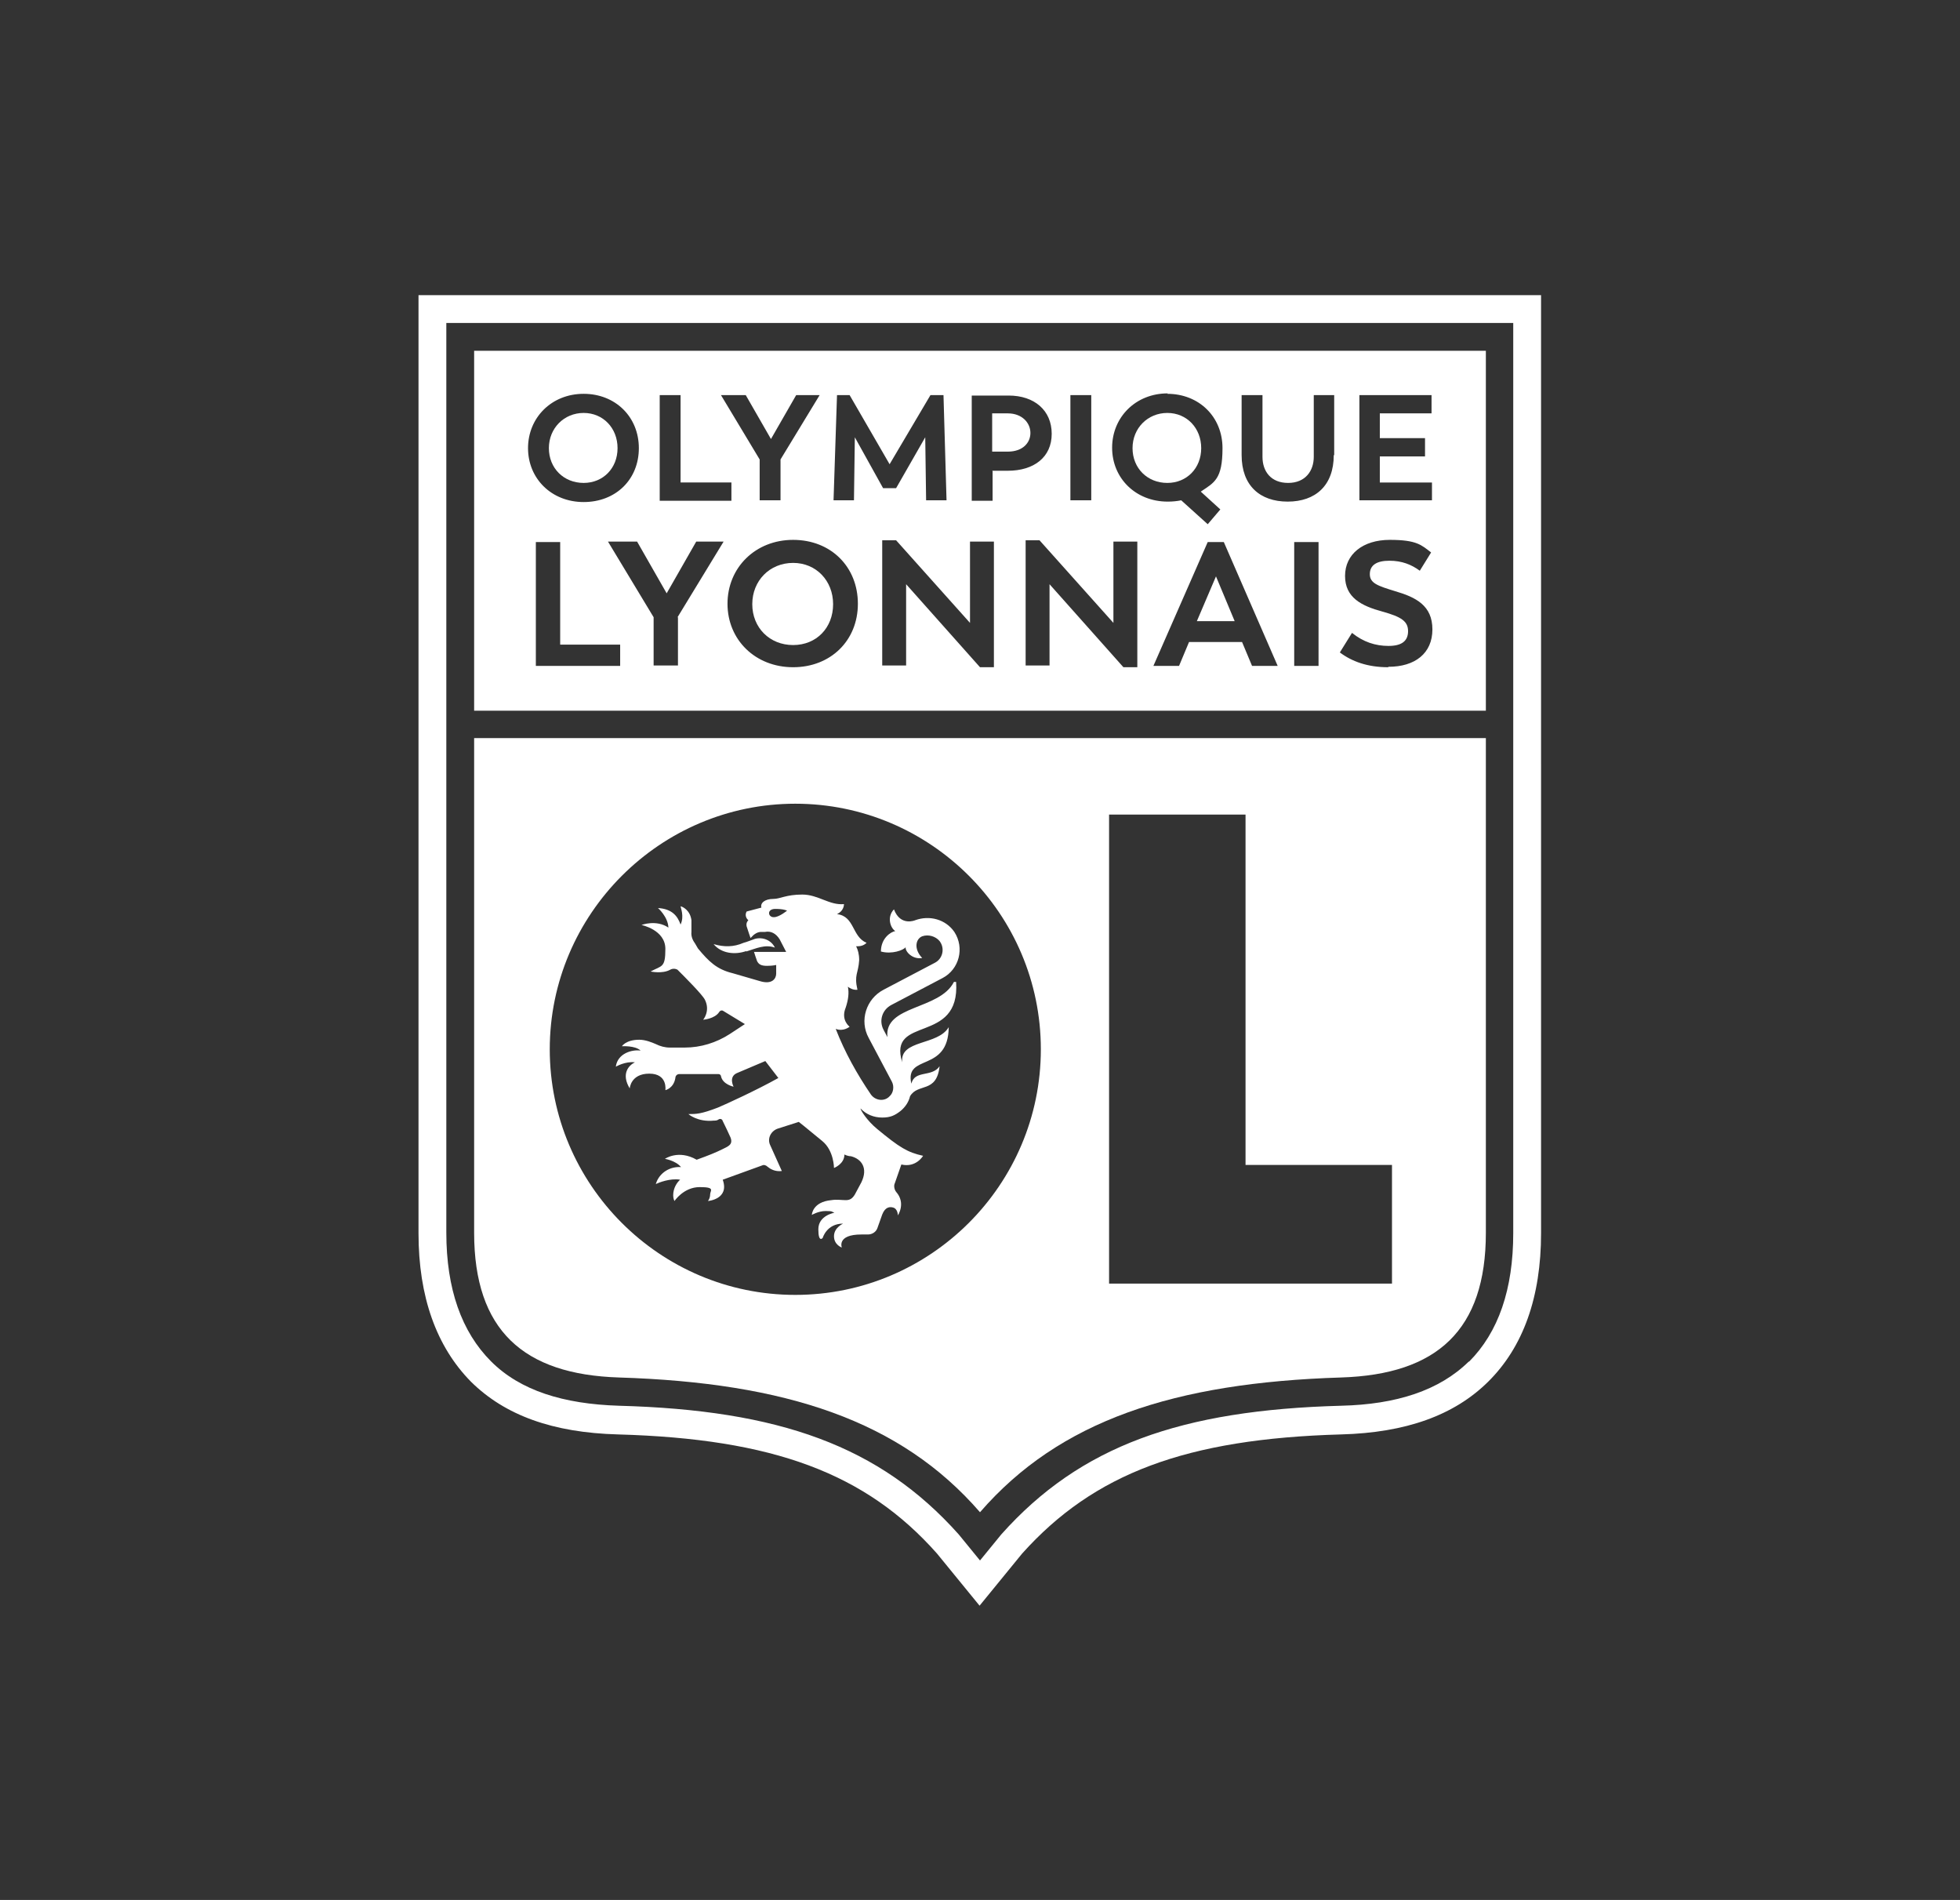
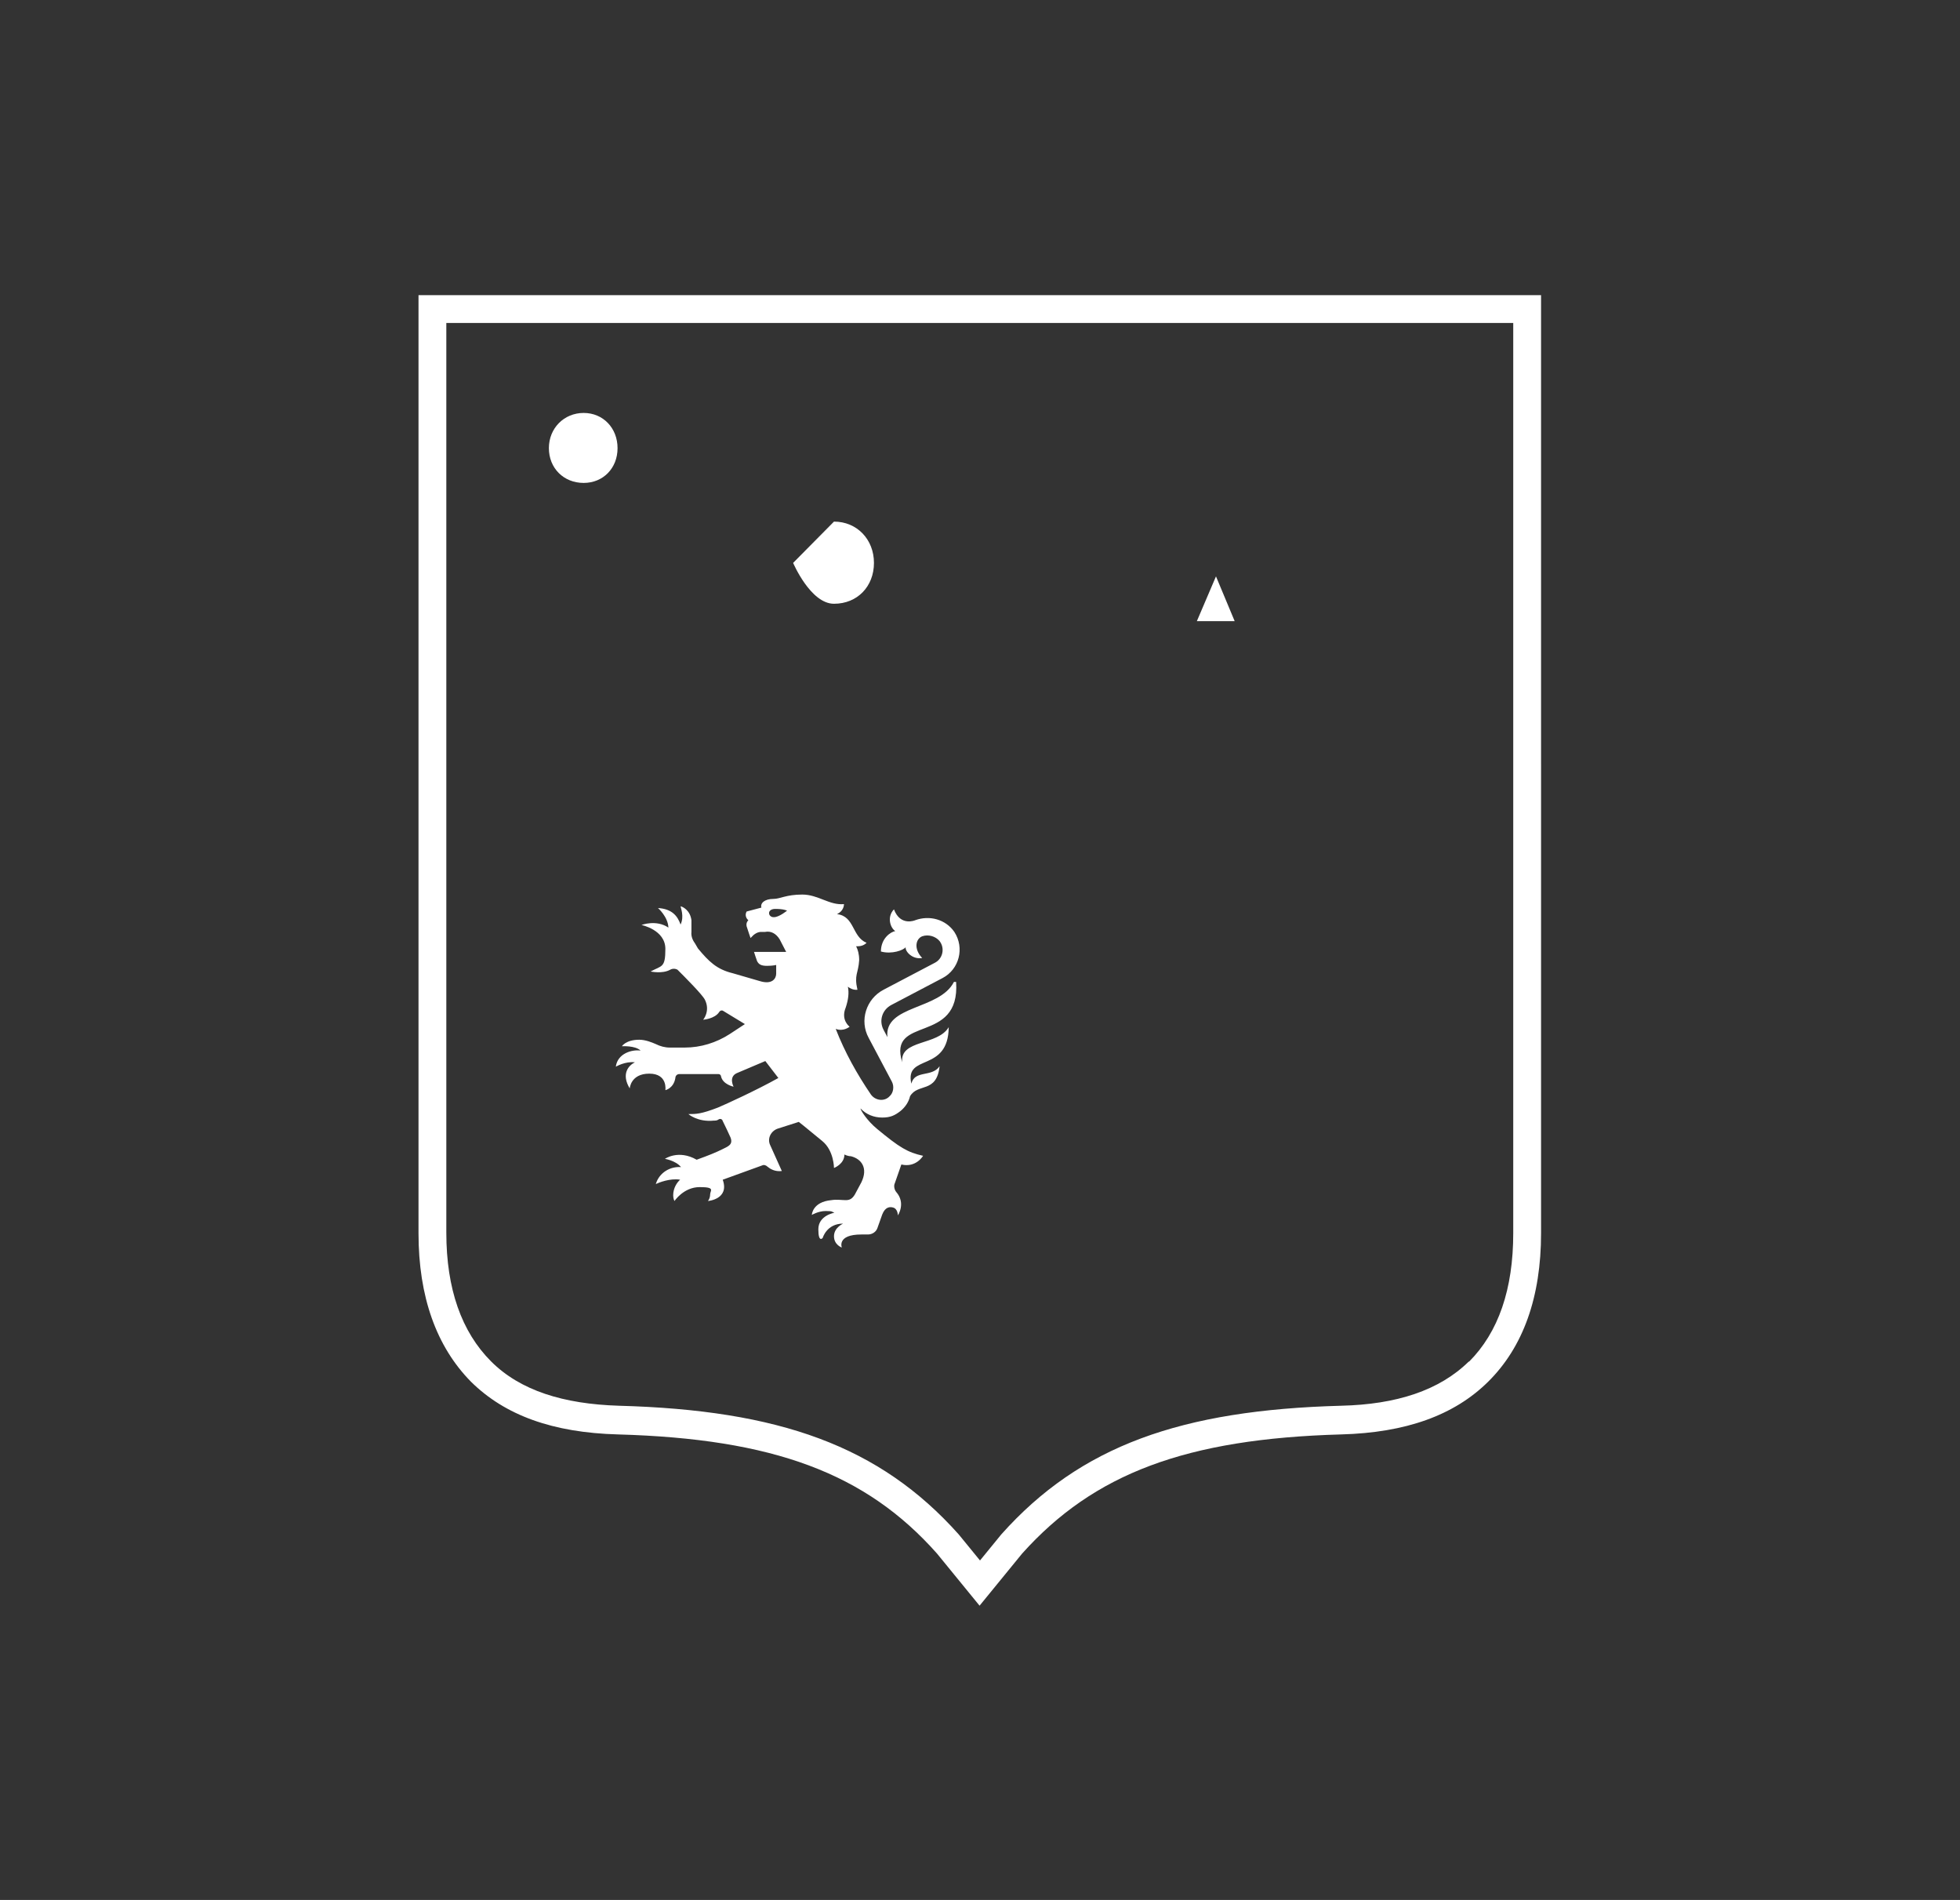
<svg xmlns="http://www.w3.org/2000/svg" id="Calque_1" version="1.1" viewBox="0 0 451 437.1">
  <rect x="0" y="0" width="451" height="437.1" fill="#333333" stroke="none" />
  <defs>
    <style> .st0 { fill: #fff; } </style>
  </defs>
  <path class="st0" d="M338,313.2c-6.8,6.7-16.7,9.9-29.4,10.2-36.8,1-60,9.2-78.2,29.6l-4.9,6-4.9-6c-18.2-20.4-41.4-28.6-78.2-29.6-12.8-.4-22.7-3.5-29.4-10.2-6.8-6.8-10.3-16.7-10.3-29.6V74.3h245.5v209.4c0,12.9-3.4,22.8-10.2,29.6M354.7,67.9H96.3v215.8c0,14.6,4.1,26.1,12.1,34.2,7.8,7.7,18.8,11.7,33.8,12.1,35.7,1,57,8.9,73.4,27.4l9.8,12,9.8-12c16.5-18.4,37.7-26.4,73.4-27.4,14.9-.4,26-4.4,33.8-12.1,8.1-8,12.2-19.5,12.2-34.2V67.9Z" />
-   <path class="st0" d="M182.5,129.5c-5.4,0-9.4,4.1-9.4,9.5s4,9.4,9.4,9.4,9.2-4,9.2-9.4-3.9-9.5-9.2-9.5" />
-   <path class="st0" d="M231.9,95.1h-3.6v8.8h3.6c3.4,0,5.2-2,5.2-4.3s-1.9-4.5-5.2-4.5" />
+   <path class="st0" d="M182.5,129.5s4,9.4,9.4,9.4,9.2-4,9.2-9.4-3.9-9.5-9.2-9.5" />
  <polygon class="st0" points="275.4 142.9 284.1 142.9 279.8 132.6 275.4 142.9" />
  <path class="st0" d="M134.3,111.1c4.5,0,7.8-3.4,7.8-8s-3.3-8.1-7.8-8.1-8,3.5-8,8.1,3.4,8,8,8" />
-   <path class="st0" d="M268.6,111.1c4.5,0,7.8-3.4,7.8-8s-3.3-8.1-7.8-8.1-8,3.5-8,8.1,3.4,8,8,8" />
-   <path class="st0" d="M329.5,115.1h-16.7v-24.2h16.6v4.2h-11.9v5.7h10.4v4.2h-10.4v6h12v4.2ZM319.4,153.5c-4.7,0-8.3-1.3-11.1-3.4l2.8-4.5c2.6,2.1,5.4,3,8.4,3s4.5-1.1,4.5-3.4-1.6-3.3-5.9-4.5c-4.8-1.3-8.6-3.2-8.6-8.2s4.1-8.3,10.3-8.3,7.3,1.2,9.5,2.9l-2.6,4.2c-1.9-1.4-4.1-2.3-7-2.3s-4.5,1-4.5,3.1,1.9,2.7,5.8,3.9c4.8,1.4,8.6,3.3,8.6,8.8s-4,8.6-10.1,8.6M306.9,104.7c0,7-4.2,10.7-10.6,10.7s-10.6-3.7-10.6-10.7v-13.8h4.8v14.2c0,3.3,1.9,6,5.9,6s5.9-2.8,5.9-6v-14.2h4.7v13.8ZM303.4,153.2h-5.6v-28.5h5.6v28.5ZM288.1,153.2l-2.3-5.5h-12.2l-2.3,5.5h-5.9l12.5-28.5h3.7l12.4,28.5h-5.9ZM261.7,153.5h-3.2l-17-19.1v18.7h-5.5v-28.8h3.2l17,19v-18.7h5.5v28.8ZM228.4,108.2v7h-4.8v-24.2h8.5c5.9,0,9.9,3.4,9.9,8.8s-4.1,8.5-10.1,8.5h-3.6ZM228.7,153.5h-3.2l-17-19.1v18.7h-5.5v-28.8h3.2l17,19v-18.7h5.5v28.8ZM182.5,153.5c-8.7,0-15.1-6.3-15.1-14.6s6.4-14.7,15.1-14.7,14.9,6.2,14.9,14.7-6.3,14.6-14.9,14.6M156,142v11.1h-5.6v-11.1l-10.5-17.4h6.7l6.8,11.9,6.8-11.9h6.3l-10.6,17.4ZM142.7,153.2h-19.4v-28.5h5.6v23.6h13.8v4.9ZM134.3,90.6c7.3,0,12.7,5.3,12.7,12.5s-5.3,12.4-12.7,12.4-12.8-5.4-12.8-12.4,5.4-12.5,12.8-12.5M151.8,90.9h4.8v20.1h11.7v4.2h-16.5v-24.2ZM171.6,90.9l5.8,10.1,5.8-10.1h5.4l-9,14.8v9.4h-4.8v-9.4l-8.9-14.8h5.7ZM192.5,90.9h3l9.2,15.9,9.4-15.9h3l.7,24.2h-4.7l-.2-14.5-6.7,11.7h-3l-6.5-11.7-.2,14.5h-4.7l.8-24.2ZM246.3,90.9h4.8v24.2h-4.8v-24.2ZM268.6,90.6c7.3,0,12.7,5.3,12.7,12.5s-1.9,7.9-5,10l4.5,4.1-2.9,3.4-6.1-5.5c-1,.2-2,.3-3.1.3-7.4,0-12.8-5.4-12.8-12.4s5.4-12.5,12.8-12.5M341.9,80.7H109.1v82.8s232.8,0,232.8,0v-82.8Z" />
-   <path class="st0" d="M320.3,295.3h-65.1v-107.9h31.4v80.6h33.7v27.3ZM183,297.9c-31.2,0-56.5-25.4-56.5-56.5s25.4-56.5,56.5-56.5,56.5,25.3,56.5,56.5-25.4,56.5-56.5,56.5M341.9,169.8H109.1v113.8c0,22.4,11.3,32.6,33.3,33.3,38.4,1.2,64.8,9.9,83.1,31,18.3-21.1,44.7-29.8,83.1-31,22.1-.7,33.3-10.9,33.3-33.3v-113.8Z" />
-   <path class="st0" d="M171.7,218.9c2.3-.7,4.3-1.7,6.6-.9-.8-1.7-2.8-2.5-4.6-2-.9.3-1.8.7-2.6.9-2.3,1-4.5,1-6.9.3,1.8,2.2,5,2.5,7.5,1.6" />
  <path class="st0" d="M178,211c-1.3,0-1.6-1.9.4-1.9s2.7.4,2.7.4c0,0-1.8,1.5-3,1.5M219.5,225.9c-3.3,6.5-16.1,5.3-15.3,12.7l-.9-1.7c-1.1-2.1-.3-4.6,1.8-5.7l11.8-6.2c3.8-2,5.1-6.9,2.7-10.6-2-2.9-5.7-3.9-9-2.7,0,0-3.4,1.5-4.9-2.5-1.7,1.8-.8,4.3.3,5-1.1.2-3.3,1.7-3.3,4.7,2.5.7,5.2-.3,5.7-1-.2.9,1.5,2.9,3.8,2.5-2-2.1-1.5-4.4,0-5,1.4-.5,3.1,0,4,1.1,1.3,1.7.7,4.1-1.1,5l-11.8,6.2c-4,2.1-5.6,7.1-3.4,11.1l5.3,10c.6,1.1.4,2.6-.5,3.4-1.2,1.3-3.3,1-4.3-.4-3.2-4.7-6-9.7-8.1-15.1,1.8.7,3.2-.5,3.2-.5,0,0-2.1-1.5-.9-4.4.6-1.8.8-3.4.5-4.8.5.4,1.3.8,2.2.7-.8-3.5.2-3.7.4-6.8,0-1.4-.3-2.4-.7-3.2.7,0,1.6,0,2.4-.8-3.4-1.4-2.7-6.1-6.8-6.6,1.5-.7,1.6-2,1.6-2.3-3.4.3-5.9-2.2-9.6-2.2s-5.1,1-6.6,1c-2.1,0-3.1,1-2.8,2l-3.4.9c-.5.9,0,1.7.4,2,0,0-.6.5-.4,1.4.3,1,.9,2.7.9,2.7l.7-.7c.4-.3.8-.6,1.5-.7h1.1c1.4-.3,2.6.4,3.4,1.7l1.5,2.9h-7.4s.5,1.6.7,2.1c.4.8,1,1.1,2.3,1.1s2.1-.2,2.1-.2v2c0,1.1-.9,2.6-3.8,1.7l-6.2-1.8c-3.7-.9-5.5-2.7-8-5.7l-.7-1.2c-.6-.8-.9-1.7-.8-2.6,0-.8,0-1.8,0-2.7-.3-2.3-2-3.1-2.5-3.2,0,.3.9,2.3,0,4.2-.7-2-2-3.6-5.2-3.8,0,0,2.3,2,2.4,4.5-2.8-1.9-6.2-.6-6.2-.6,0,0,5.5,1.1,5.5,5.5s-.8,3.8-3.4,5.2c0,0,2.7.6,4.5-.4.5-.3,1.2-.3,1.7,0,1.8,1.8,5.7,5.7,6.3,6.9,1.3,2.6-.4,4.6-.4,4.6,0,0,2.7-.2,3.7-1.8.2-.3.5-.4.8-.3l5.1,3.1-3.5,2.3c-3.1,2-6.7,3.1-10.3,3.1h-3.5c-1.1,0-2.2-.3-3.2-.8-.9-.4-2.4-1-3.8-1-3.1,0-4,1.5-4,1.5,0,0,3.1-.2,4.3,1-1.9-.3-5.3.6-5.7,3.7,0,0,2.2-1.3,4.4-1-1.5.7-3.2,2.7-1.2,6,0,0,.2-3.4,4.5-3.4s3.7,3.8,3.7,3.8c0,0,1.9-.4,2.3-2.8,0-.5.4-.9.9-.9h9c.4,0,.6.3.6.5.4,1.9,2.9,2.4,2.9,2.4,0,0-1.2-2.2.7-3.1l6.6-2.8,3,3.9c-5,2.8-12,6-13.9,6.8-3.9,1.5-5,1.5-6.8,1.5,0,0,2.1,1.9,5.9,1.5.4,0,.7,0,1.1-.3.4-.2.8,0,.9.4.6,1.2,1.5,3.1,1.8,3.8.6,1.6-.5,2-1.7,2.6-1.6.8-3.3,1.5-6.1,2.5-4.2-2.4-7.3-.2-7.3-.2,0,0,2.5.4,3.7,1.9-2.4-.2-5,1.2-5.8,3.9.6-.3,3.3-1.4,5.6-1-.7.6-1.6,1.9-1.6,3.6,0,.8.3,1.3.3,1.3,0,0,2.1-3.2,5.8-3.2s2.4.8,2.4,1.7-.5,1.5-.5,1.5c0,0,5-.4,3.4-4.9l9.1-3.3c.4-.2.9,0,1.2.3.6.5,1.7,1.2,3.3,1l-2.7-6c-.7-1.5.2-3.3,1.9-3.8l4.7-1.5s1.3,1,5.4,4.4c2.7,2.2,2.7,6.2,2.7,6.2,0,0,2.4-.9,2.4-3.1.4.2,1,.4,1.5.4,2.4.6,4,2.7,2.4,6l-1.5,2.8c-.6,1-1.2,1.3-2.1,1.3-.9,0-2.1-.2-3.3,0-4.4.4-4.5,3.4-4.5,3.4,0,0,1.5-.9,3.2-.9s1.4.2,2,.4c0,0-3.7.6-3.7,3.8s1,2,1,2c0,0,.9-3.3,4.7-3.3,0,0-2.1.9-2.1,2.9s1.8,2.6,1.8,2.6c0,0-1.2-3,4.5-3h1.5c1,0,1.9-.6,2.2-1.5l1.1-3.1c.7-1.8,1.8-1.8,2.5-1.6,1.1.3,1.1,1.8,1.1,1.8,0,0,1.9-2.8-.4-5.4-.4-.5-.6-1.4-.3-2l1.5-4.3c3.4.8,5-2,5-2-3.6-.8-5.4-1.9-10.6-6.2-2.3-1.9-3.8-4.3-3.8-4.7,1.3,1.4,3.1,2.1,5,2.1s2.9-.5,4.2-1.5c1.1-.9,1.9-2.1,2.2-3.4,1.8-3.1,6.1-.6,6.8-6.9-1.8,2.6-5.7.8-6.5,4-1.6-7,8.5-2.4,8.6-13-2.5,4.3-11.3,2.8-10.7,8.1h0c-3.4-11,13.4-3.9,12.4-18.5" />
</svg>